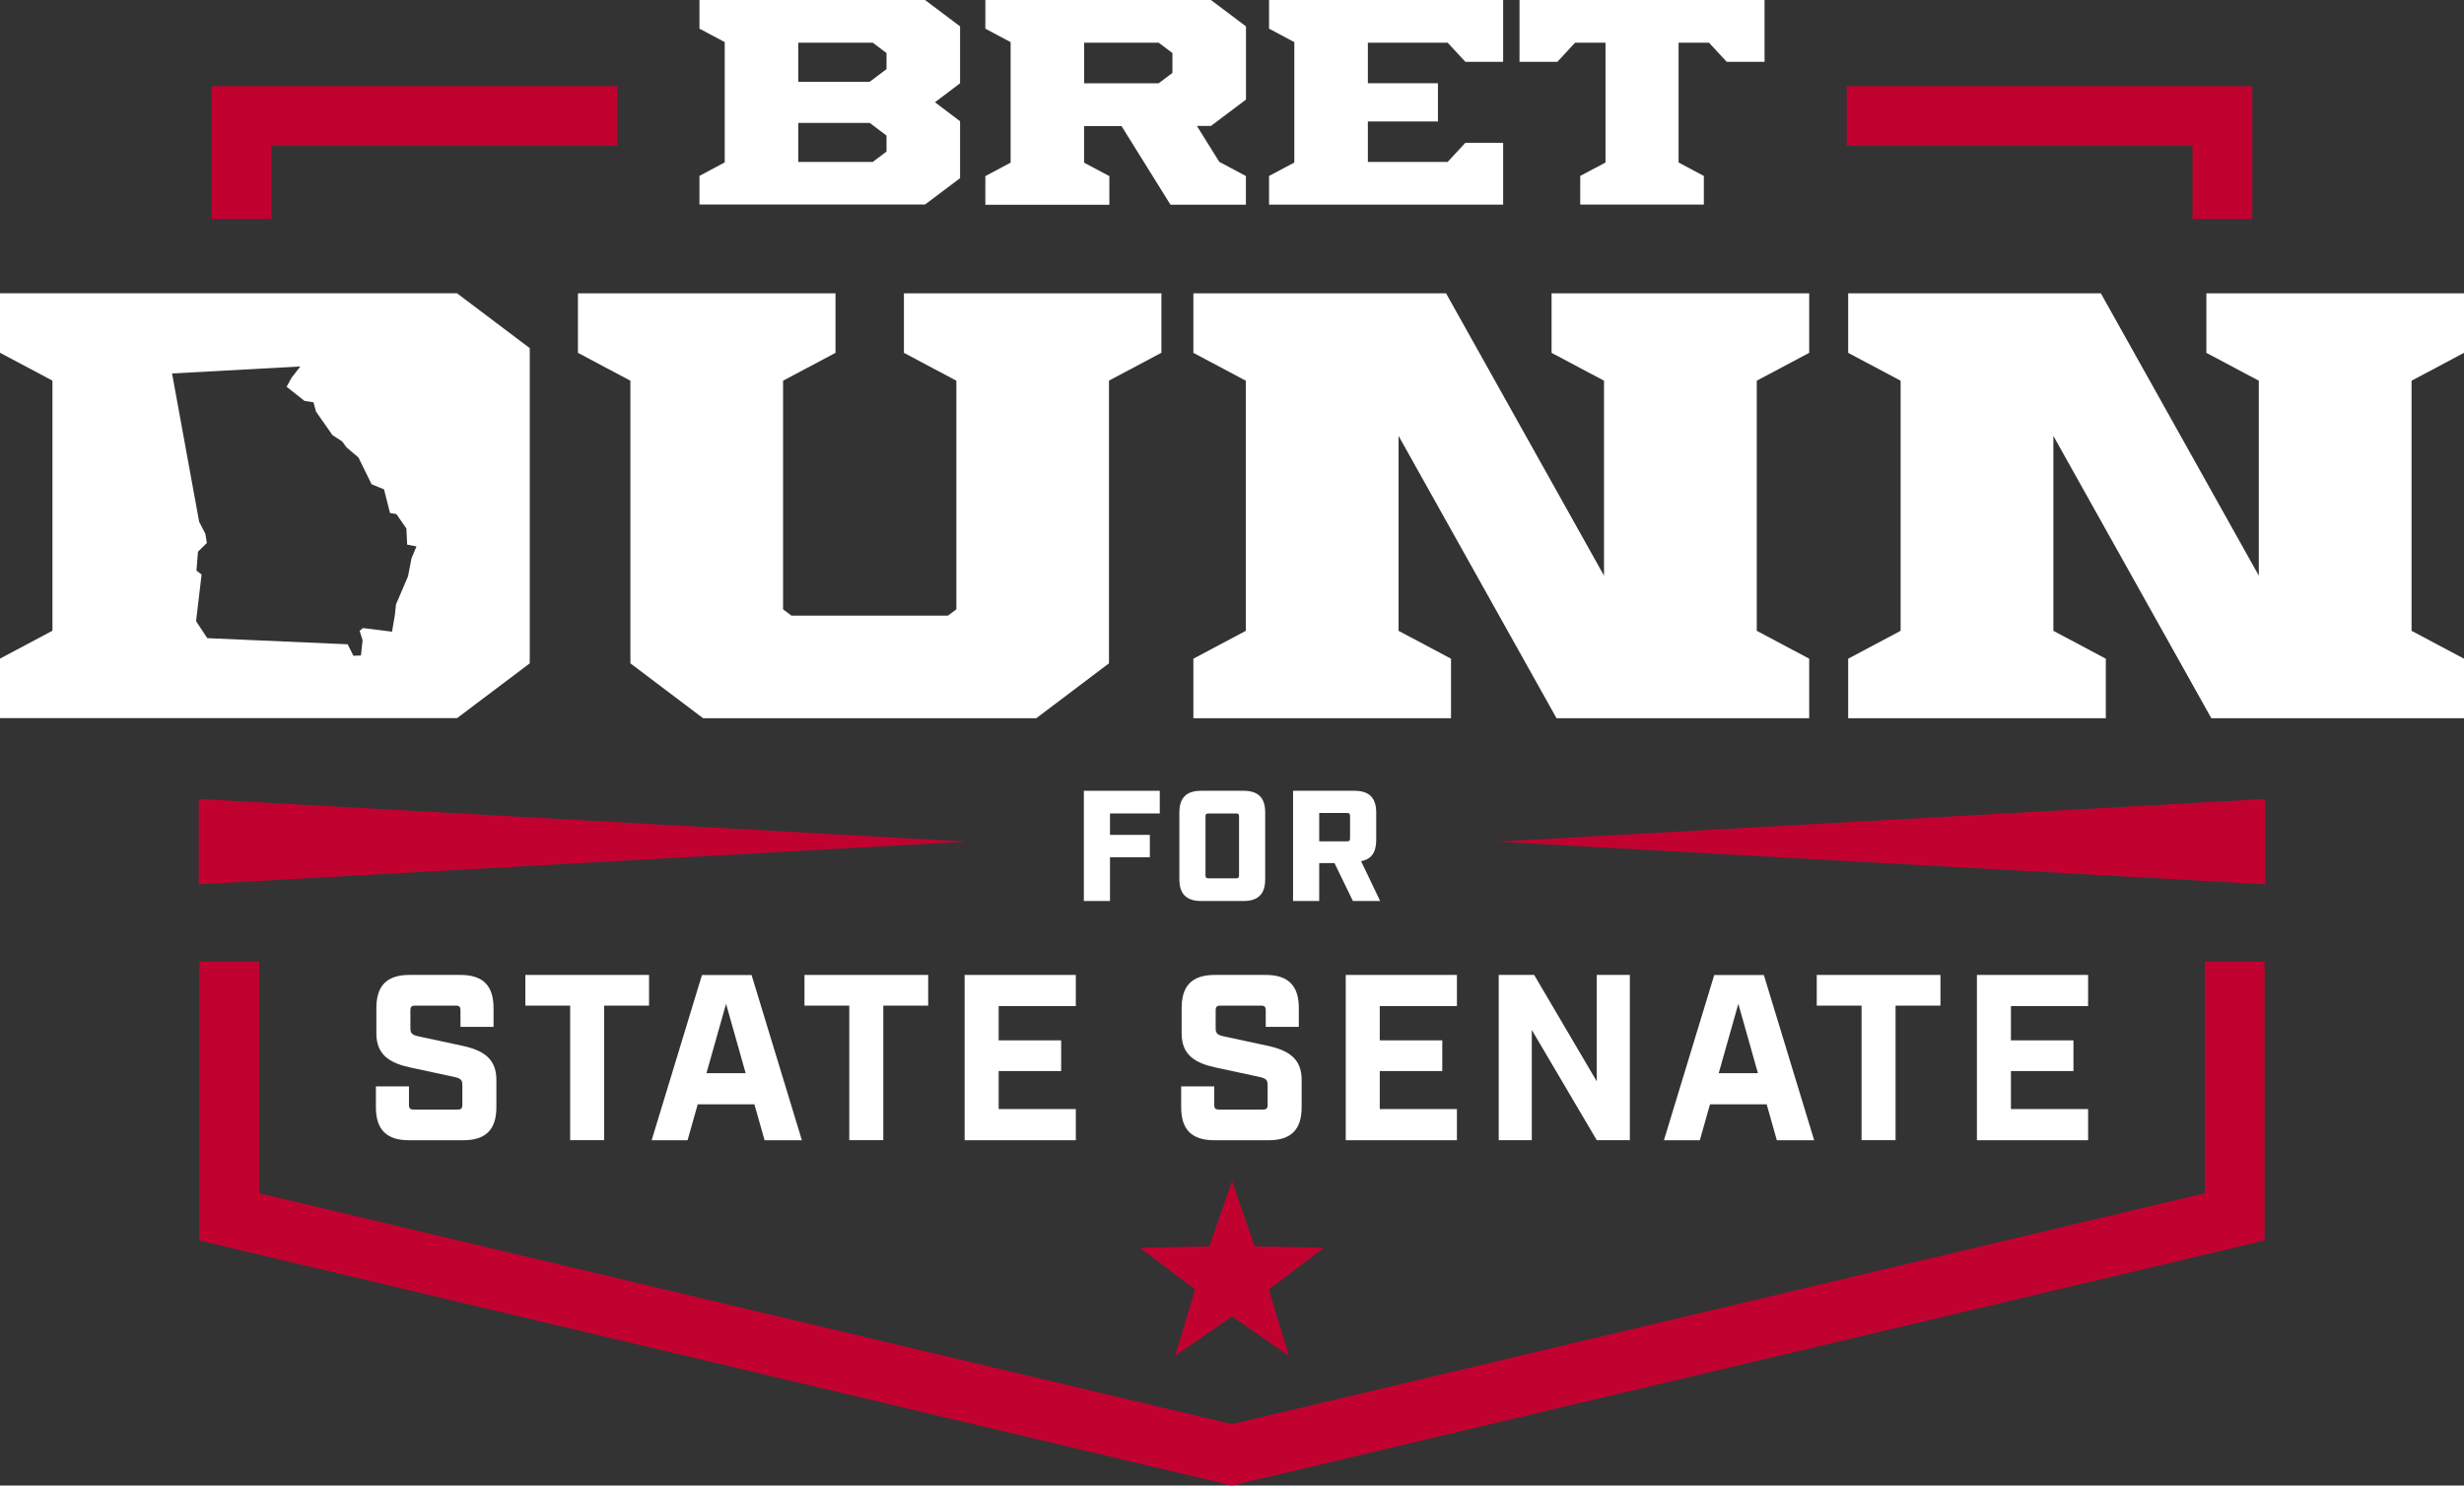
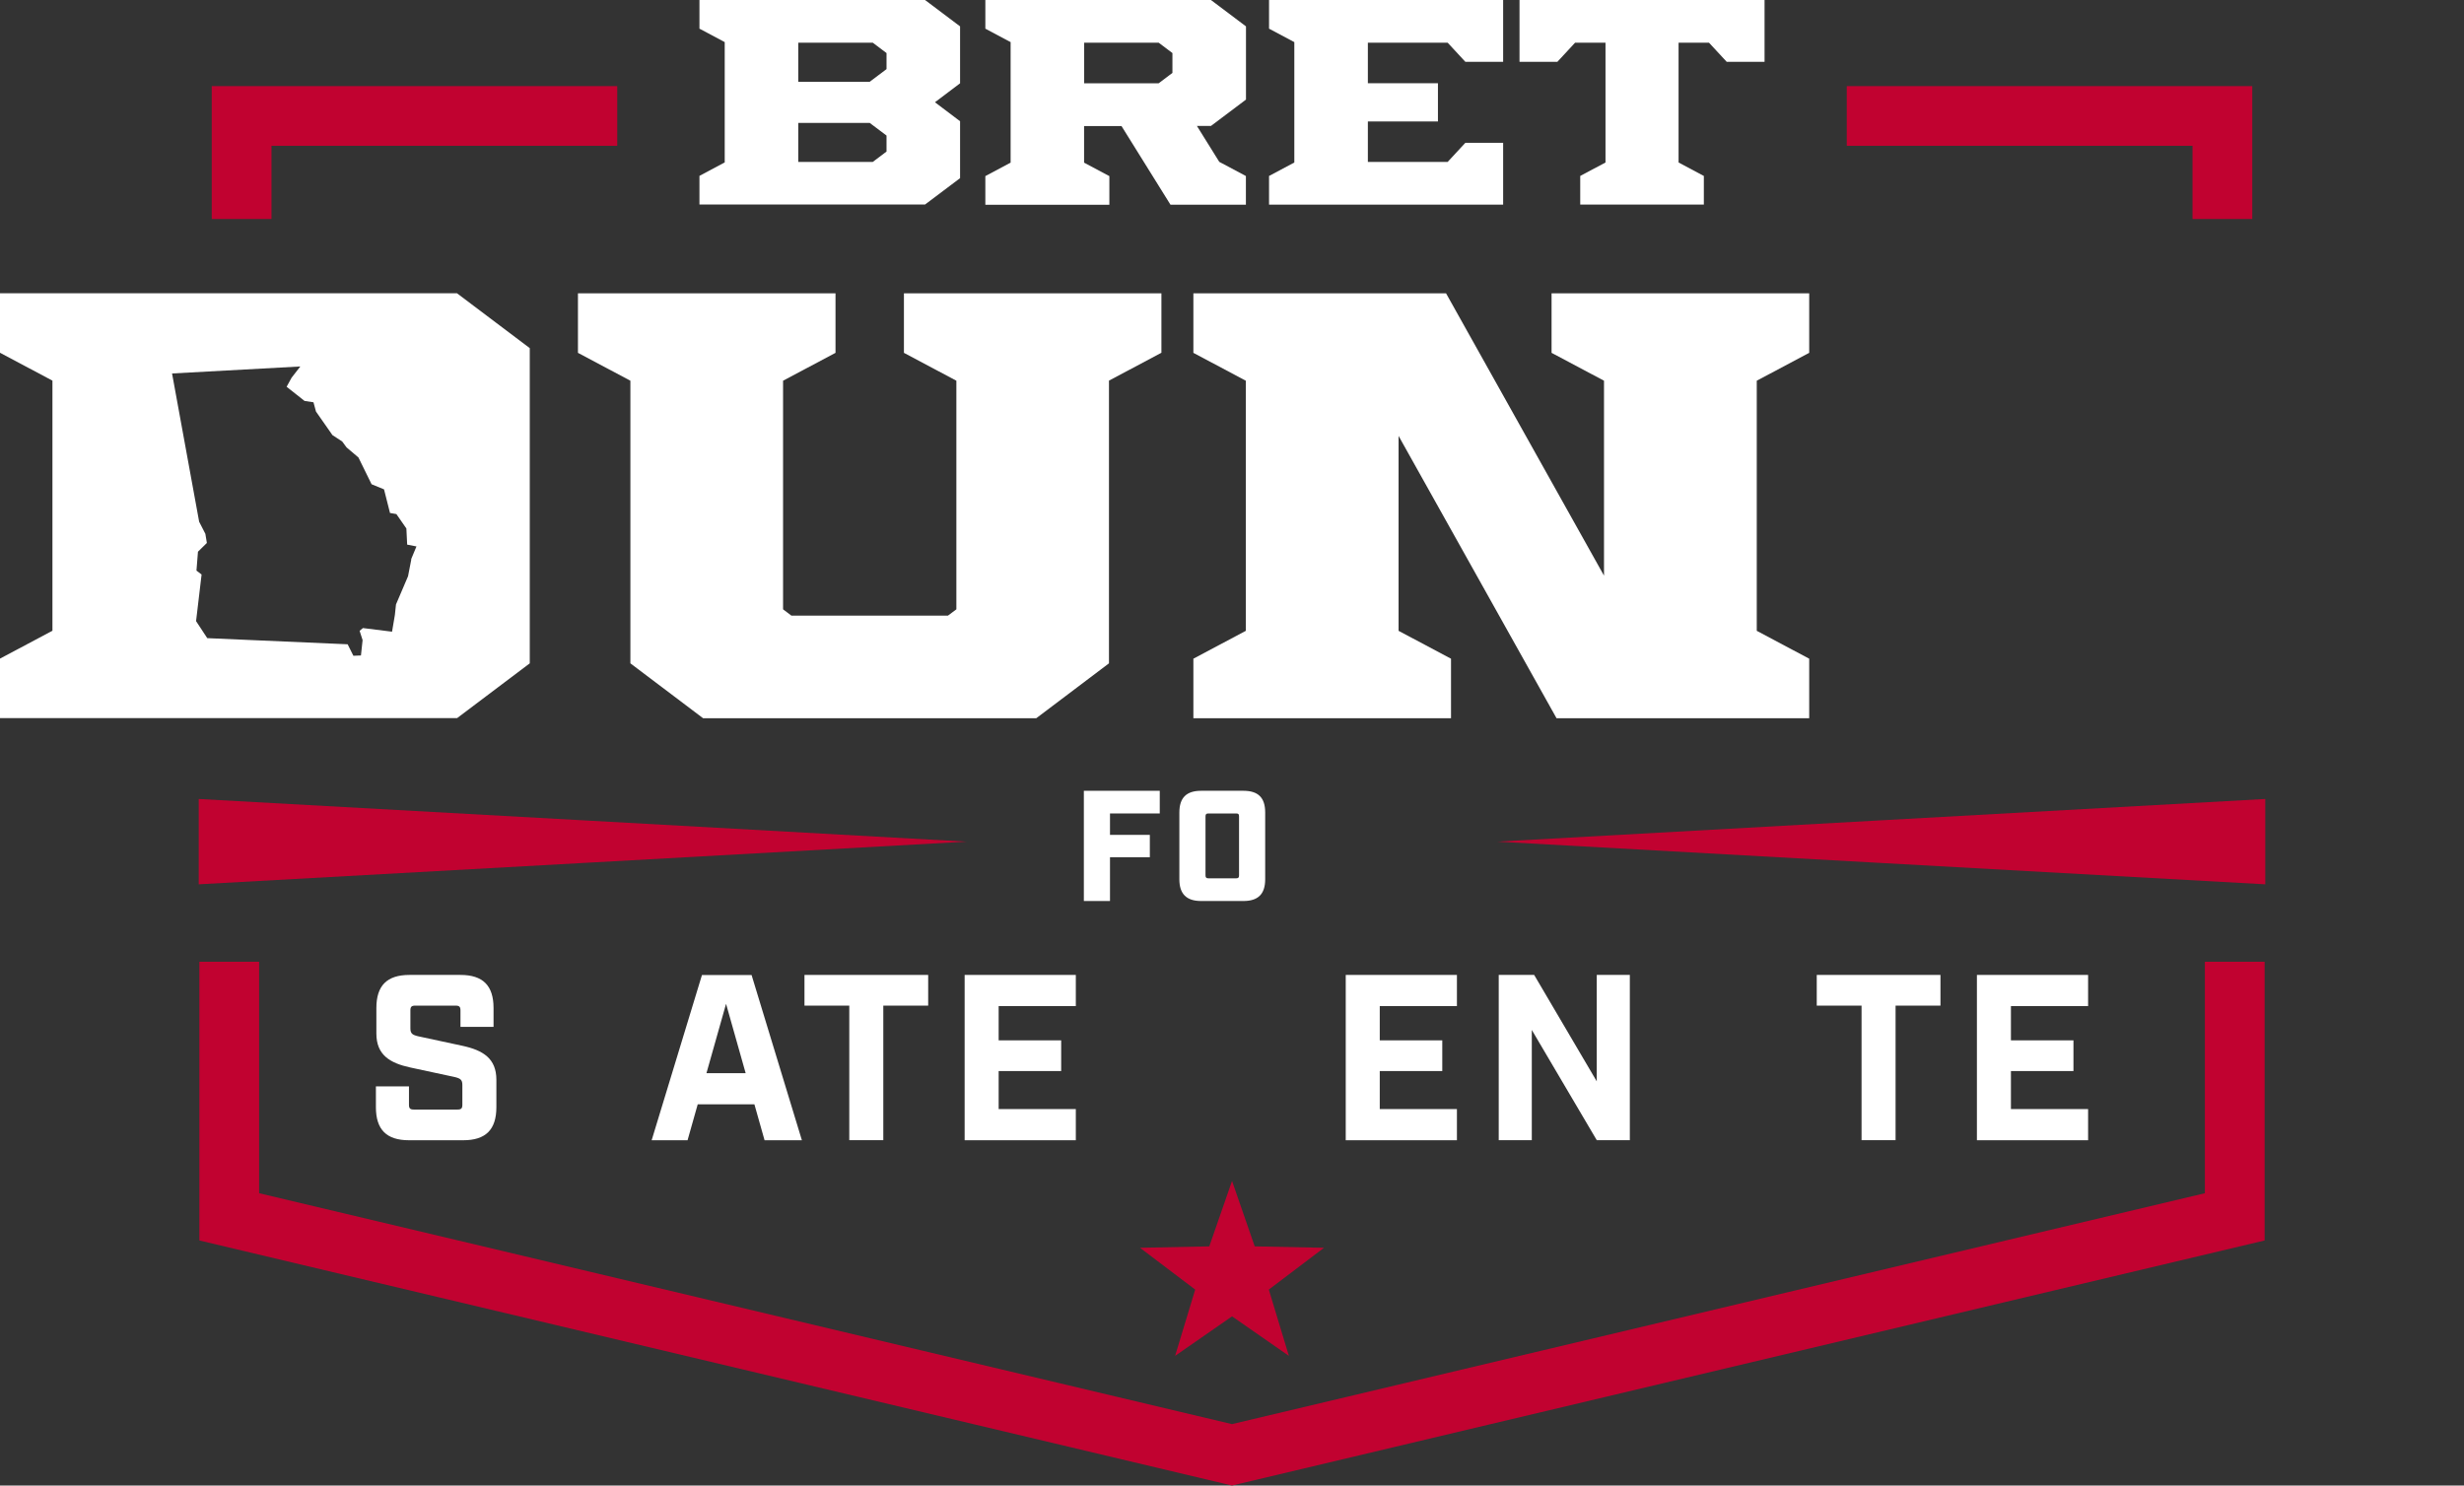
<svg xmlns="http://www.w3.org/2000/svg" id="Layer_2" viewBox="0 0 312.93 188.7">
  <rect x="0" y="0" width="312.93" height="188.7" fill="#333333" stroke="none" />
  <defs>
    <style>
      .cls-1 {
        fill: #c10230;
      }

      .cls-2 {
        fill: #fff;
      }
    </style>
  </defs>
  <g id="Layer_2-2" data-name="Layer_2">
    <g id="Layer_1-2">
      <g>
        <polygon class="cls-1" points="286.04 27.82 278.45 27.82 278.45 18.52 234.54 18.52 234.54 10.94 286.04 10.94 286.04 27.82" />
        <polygon class="cls-1" points="34.48 27.82 26.89 27.82 26.89 10.94 78.39 10.94 78.39 18.52 34.48 18.52 34.48 27.82" />
        <polygon class="cls-1" points="25.24 106.91 25.24 101.49 74.01 104.2 122.77 106.91 74.01 109.62 25.24 112.33 25.24 106.91" />
        <polygon class="cls-1" points="287.69 106.91 287.69 112.33 238.93 109.62 190.16 106.91 238.93 104.2 287.69 101.49 287.69 106.91" />
        <polygon class="cls-1" points="156.46 188.7 155.59 188.49 25.32 157.57 25.32 122.17 32.91 122.17 32.91 151.57 156.46 180.9 280.02 151.57 280.02 122.17 287.61 122.17 287.61 157.57 156.46 188.7" />
        <g>
          <path class="cls-2" d="M58.05,37.25H0v7.56l6.66,3.54v31.77l-6.66,3.54v7.56h58.05l9.23-6.96v-40.04l-9.23-6.96h0ZM52.24,71.04l-.42,2.16-1.53,3.58-.14,1.33-.36,2.13-3.7-.46-.42.35.38,1.18-.21,1.95-.96.04-.73-1.46-17.83-.78-1.42-2.16.7-5.92-.65-.5.19-2.4,1.13-1.11-.19-1.16-.79-1.54-3.44-18.83,16.29-.89-1.11,1.43-.63,1.15,2.28,1.8,1.13.17.32,1.18,2.09,2.99,1.24.81.55.75,1.51,1.28,1.67,3.4,1.58.65.76,3,.81.14,1.27,1.83.1,2.05,1.18.23-.69,1.66.04-.03Z" />
          <path class="cls-2" d="M147.5,37.25v7.56l-6.66,3.54v35.91l-9.23,6.97h-42.32l-9.23-6.97v-35.9l-6.66-3.54v-7.56h32.71v7.56l-6.66,3.54v29.04l1.06.8h19.88l1.07-.8v-29.04l-6.66-3.54v-7.56h32.71,0Z" />
          <path class="cls-2" d="M223.11,48.36v31.77l6.66,3.54v7.56h-32.09l-20.06-35.86v24.76l6.66,3.54v7.56h-32.72v-7.56l6.66-3.54v-31.77l-6.66-3.54v-7.56h32.09l20.06,35.86v-24.76l-6.66-3.54v-7.56h32.72v7.56l-6.66,3.54Z" />
-           <path class="cls-2" d="M306.27,48.36v31.77l6.66,3.54v7.56h-32.09l-20.06-35.86v24.76l6.66,3.54v7.56h-32.72v-7.56l6.66-3.54v-31.77l-6.66-3.54v-7.56h32.09l20.06,35.86v-24.76l-6.66-3.54v-7.56h32.72v7.56l-6.66,3.54Z" />
        </g>
        <g>
          <path class="cls-2" d="M121.93,3.35v7.23l-3.19,2.41,3.19,2.41v7.23l-4.45,3.35h-28.65v-3.64l3.21-1.71V5.35l-3.21-1.71V0h28.65l4.45,3.35ZM112.59,6.74l-1.75-1.32h-9.46v4.97h9.07l2.14-1.61v-2.03h0ZM101.38,20.57h9.46l1.75-1.32v-2.03l-2.14-1.61h-9.07v4.97h0Z" />
          <path class="cls-2" d="M158.24,12.65l-4.45,3.35h-1.78l2.84,4.56,3.38,1.8v3.64h-9.58l-6.22-9.99h-4.75v4.65l3.21,1.71v3.64h-15.75v-3.64l3.21-1.71V5.35l-3.21-1.71V0h28.65l4.45,3.35v9.3h0ZM147.15,5.42h-9.46v5.16h9.46l1.75-1.32v-2.52s-1.75-1.32-1.75-1.32Z" />
          <path class="cls-2" d="M190.9,0v7.85h-4.8l-2.25-2.43h-10.13v5.15h8.9v4.86h-8.9v5.14h10.13l2.25-2.43h4.8v7.85h-29.73v-3.64l3.21-1.71V5.35l-3.21-1.71V0h29.73Z" />
          <path class="cls-2" d="M192.98,0h31.12v7.85h-4.81l-2.25-2.43h-3.86v15.22l3.21,1.71v3.64h-15.7v-3.64l3.21-1.71V5.42h-3.86l-2.25,2.43h-4.81V0h0Z" />
        </g>
        <g>
          <path class="cls-2" d="M47.74,140.64v-2.64h4.2v2.34c0,.45.15.6.6.6h5.58c.45,0,.6-.15.6-.6v-2.52c0-.66-.24-.84-1.02-1.02l-5.58-1.2c-2.64-.57-4.32-1.62-4.32-4.32v-3.24c0-2.85,1.35-4.2,4.2-4.2h6.48c2.85,0,4.2,1.35,4.2,4.2v2.4h-4.2v-2.1c0-.45-.15-.6-.6-.6h-5.16c-.45,0-.6.15-.6.6v2.28c0,.66.24.84,1.02,1.02l5.58,1.2c2.64.57,4.32,1.62,4.32,4.32v3.48c0,2.85-1.35,4.2-4.2,4.2h-6.9c-2.85,0-4.2-1.35-4.2-4.2h0Z" />
-           <path class="cls-2" d="M72.42,127.74h-5.7v-3.9h15.71v3.9h-5.7v17.09h-4.32v-17.09h0Z" />
          <path class="cls-2" d="M95.81,140.28h-7.2l-1.29,4.56h-4.56l6.39-20.99h6.3l6.39,20.99h-4.74s-1.29-4.56-1.29-4.56ZM94.7,136.32l-2.49-8.81-2.49,8.81s4.98,0,4.98,0Z" />
          <path class="cls-2" d="M107.87,127.74h-5.7v-3.9h15.71v3.9h-5.7v17.09h-4.32v-17.09h0Z" />
          <path class="cls-2" d="M122.51,123.84h14.12v3.96h-9.8v4.35h7.94v3.9h-7.94v4.83h9.8v3.96h-14.12v-20.99h0Z" />
-           <path class="cls-2" d="M150.01,140.64v-2.64h4.2v2.34c0,.45.15.6.6.6h5.58c.45,0,.6-.15.6-.6v-2.52c0-.66-.24-.84-1.02-1.02l-5.58-1.2c-2.64-.57-4.32-1.62-4.32-4.32v-3.24c0-2.85,1.35-4.2,4.2-4.2h6.48c2.85,0,4.2,1.35,4.2,4.2v2.4h-4.2v-2.1c0-.45-.15-.6-.6-.6h-5.16c-.45,0-.6.15-.6.6v2.28c0,.66.24.84,1.02,1.02l5.58,1.2c2.64.57,4.32,1.62,4.32,4.32v3.48c0,2.85-1.35,4.2-4.2,4.2h-6.9c-2.85,0-4.2-1.35-4.2-4.2h0Z" />
          <path class="cls-2" d="M170.91,123.84h14.12v3.96h-9.8v4.35h7.94v3.9h-7.94v4.83h9.8v3.96h-14.12v-20.99h0Z" />
          <path class="cls-2" d="M190.34,123.84h4.5l7.95,13.52v-13.52h4.2v20.99h-4.2l-8.25-14v14h-4.2v-20.99Z" />
-           <path class="cls-2" d="M224.37,140.28h-7.2l-1.29,4.56h-4.56l6.39-20.99h6.3l6.39,20.99h-4.74l-1.29-4.56h0ZM223.26,136.32l-2.49-8.81-2.49,8.81h4.98Z" />
          <path class="cls-2" d="M236.43,127.74h-5.7v-3.9h15.71v3.9h-5.7v17.09h-4.32v-17.09h0Z" />
          <path class="cls-2" d="M251.07,123.84h14.12v3.96h-9.8v4.35h7.94v3.9h-7.94v4.83h9.8v3.96h-14.12v-20.99h0Z" />
        </g>
        <g>
          <path class="cls-2" d="M137.65,100.45h9.64v2.88h-6.32v2.72h5.06v2.84h-5.06v5.56h-3.32v-14h0Z" />
          <path class="cls-2" d="M149.78,111.69v-8.48c0-1.88.9-2.76,2.76-2.76h5.38c1.88,0,2.76.88,2.76,2.76v8.48c0,1.86-.88,2.76-2.76,2.76h-5.38c-1.86,0-2.76-.9-2.76-2.76ZM156.98,111.57c.3,0,.38-.1.38-.38v-7.48c0-.3-.08-.38-.38-.38h-3.5c-.28,0-.38.08-.38.38v7.48c0,.28.1.38.38.38h3.5Z" />
-           <path class="cls-2" d="M175.28,114.45h-3.46l-2.34-4.82h-1.94v4.82h-3.32v-14h7.8c1.86,0,2.76.88,2.76,2.76v3.5c0,1.58-.62,2.44-1.92,2.68l2.42,5.06h0ZM171.08,106.87c.28,0,.38-.08.38-.38v-2.84c0-.3-.1-.38-.38-.38h-3.54v3.6s3.54,0,3.54,0Z" />
        </g>
        <polygon class="cls-1" points="156.47 150.01 159.35 158.32 168.15 158.5 161.14 163.81 163.69 172.23 156.47 167.21 149.24 172.23 151.79 163.81 144.78 158.5 153.58 158.32 156.47 150.01" />
      </g>
    </g>
  </g>
</svg>